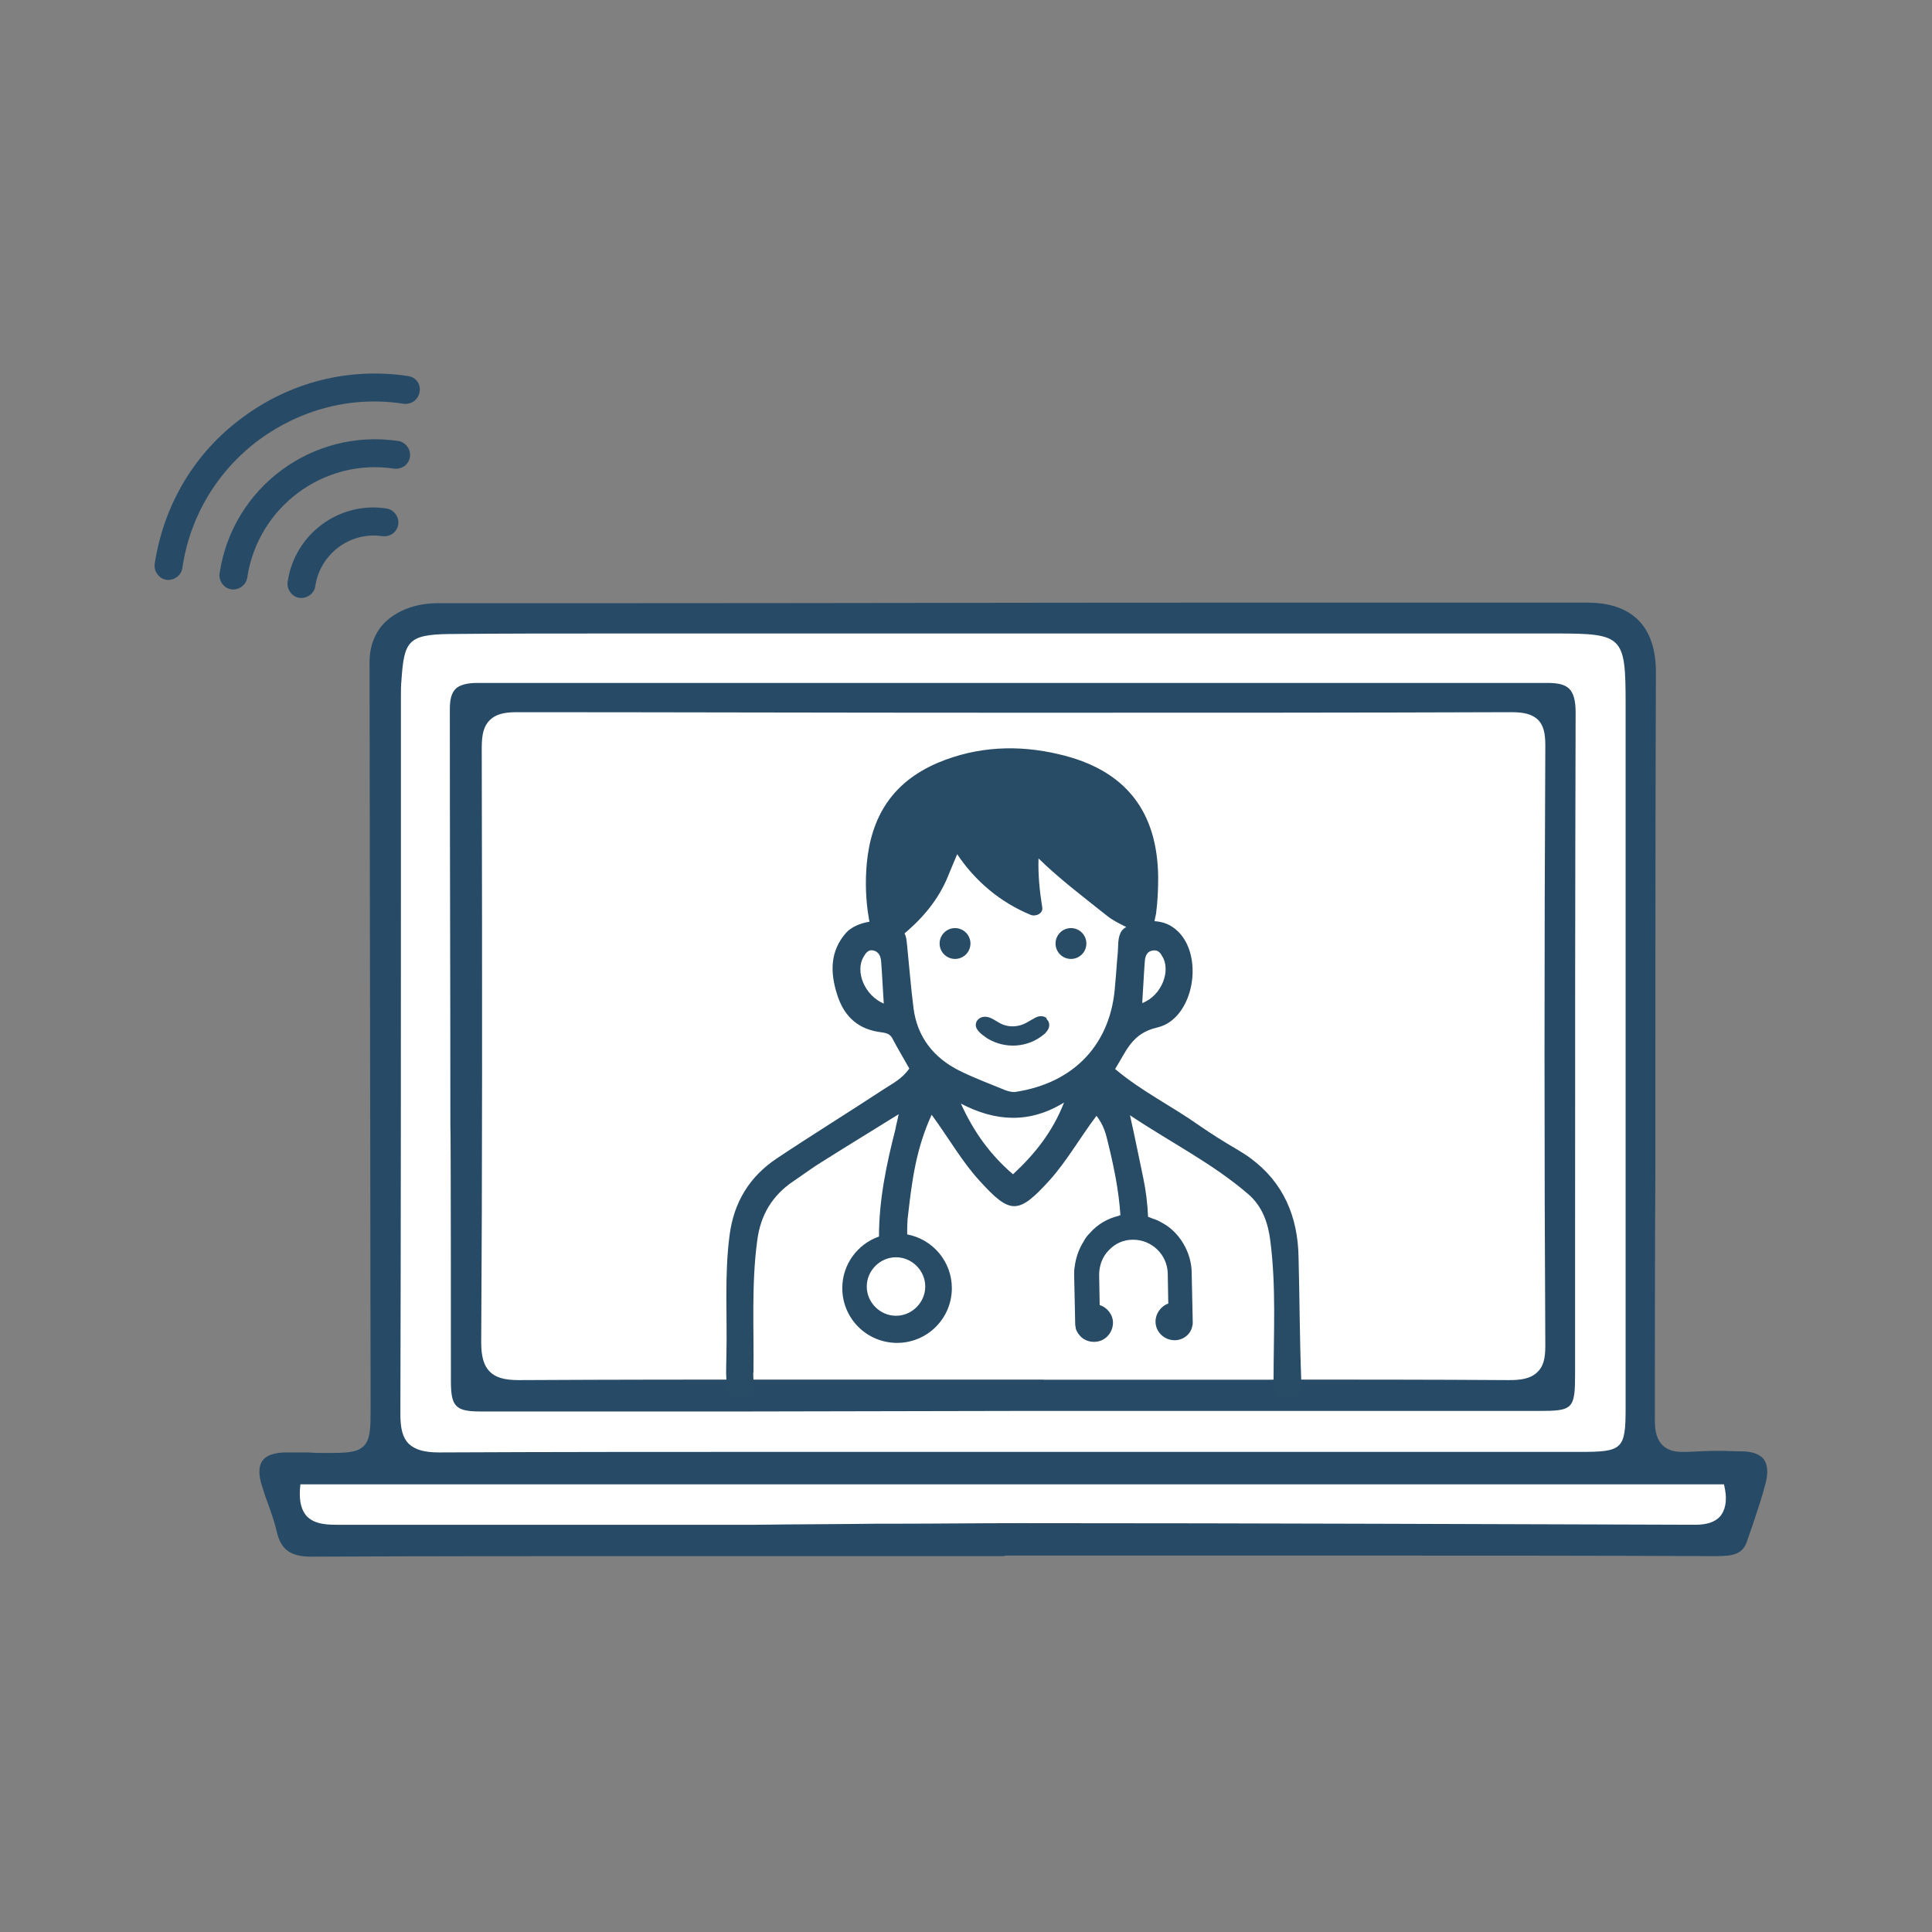
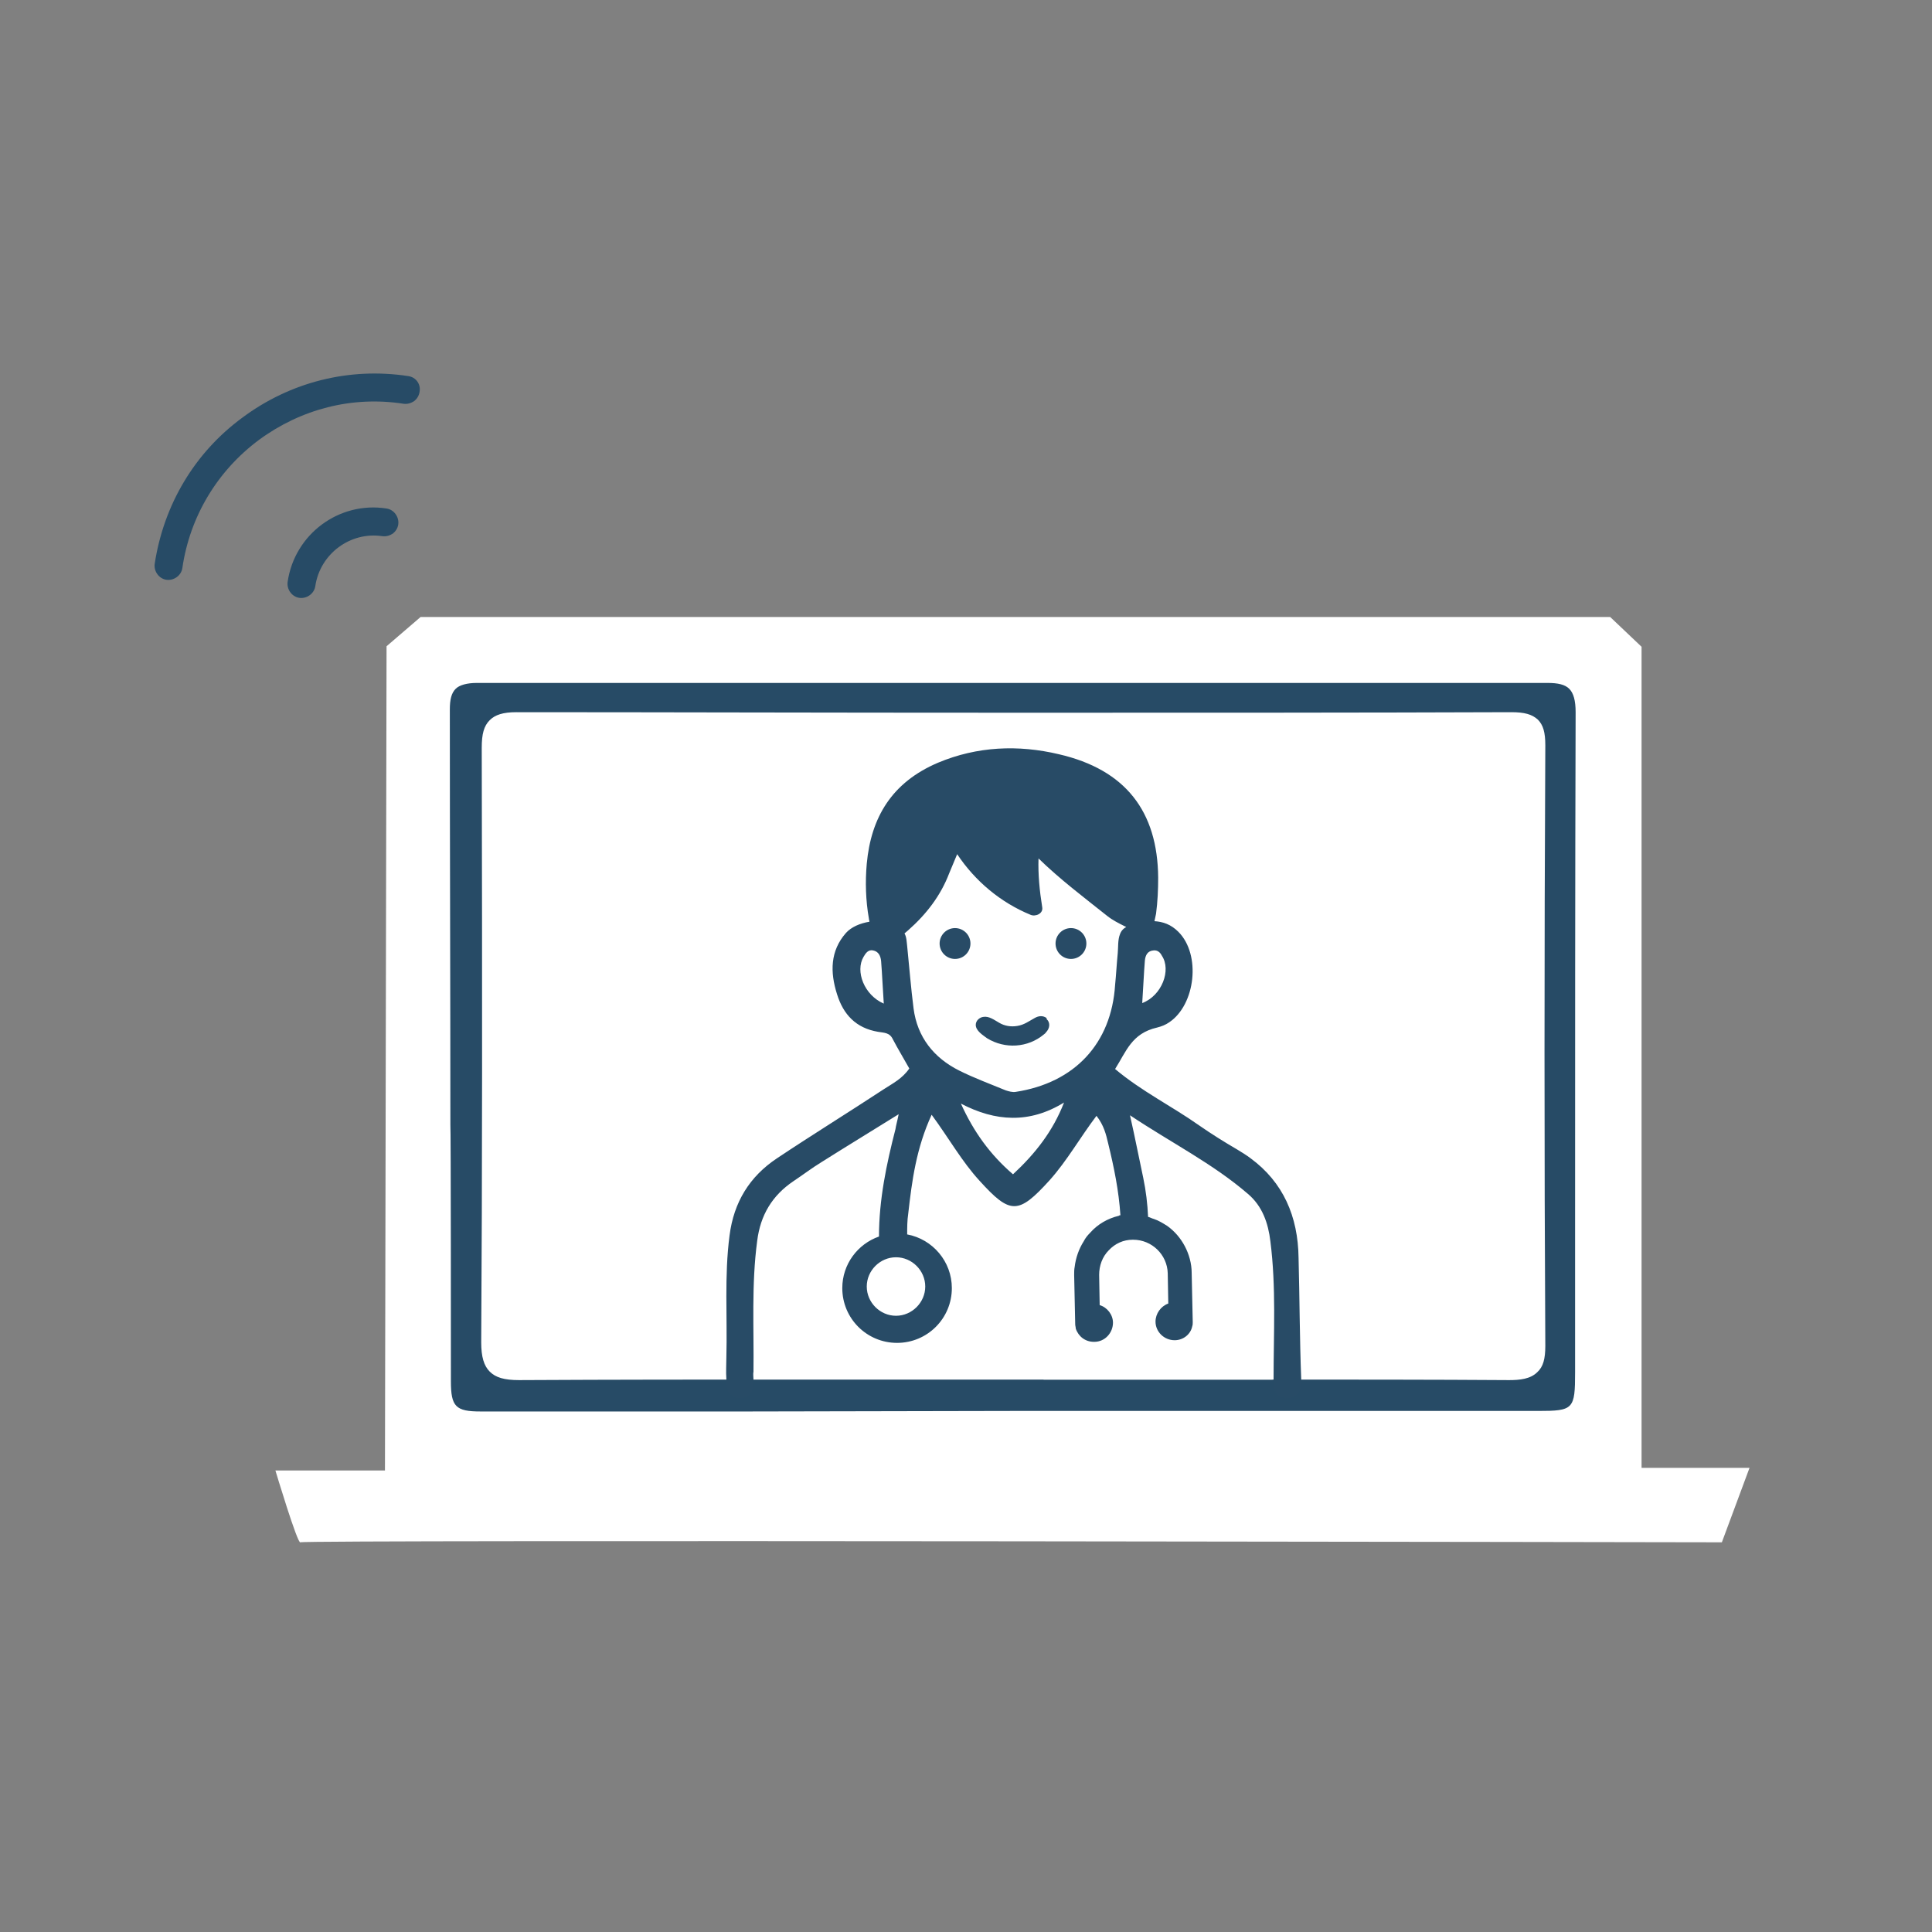
<svg xmlns="http://www.w3.org/2000/svg" width="150" height="150" viewBox="0 0 150 150" fill="none">
  <rect x="0" y="0" width="150" height="150" fill="#808080" stroke="none" />
  <path d="M32.654 47.904L30.012 50.175L29.888 114.17H21.383C21.383 114.17 23.117 119.951 23.323 119.744C23.53 119.538 133.685 119.744 133.685 119.744L135.832 113.964H127.451V50.216L125.015 47.904H32.654Z" fill="white" />
-   <path d="M136.947 113.303C136.658 112.932 136.08 112.684 135.254 112.684C134.676 112.684 134.057 112.643 133.479 112.643C132.612 112.643 131.786 112.684 130.96 112.725C130.836 112.725 130.754 112.725 130.63 112.725C129.928 112.725 129.432 112.56 129.061 112.189C128.689 111.817 128.483 111.198 128.483 110.372C128.483 103.807 128.483 97.201 128.524 90.636V83.452C128.524 73.048 128.524 62.602 128.565 52.198C128.565 50.422 128.111 49.06 127.203 48.152C126.295 47.243 124.973 46.789 123.239 46.789H93.388C78.814 46.789 64.239 46.83 49.665 46.83H49.087C47.353 46.83 45.619 46.83 43.885 46.83H38.847C37.237 46.83 35.627 46.83 34.017 46.83C32.324 46.83 30.879 47.367 29.888 48.317C29.104 49.101 28.691 50.175 28.691 51.413L28.773 109.175C28.773 110.867 28.773 111.734 28.237 112.271C27.741 112.767 26.957 112.808 25.388 112.808H25.264C24.81 112.808 24.397 112.808 23.984 112.767H23.571C23.282 112.767 22.993 112.767 22.704 112.767C22.498 112.767 22.291 112.767 22.043 112.767C21.218 112.808 20.681 113.014 20.392 113.386C20.103 113.757 20.062 114.377 20.268 115.12C20.433 115.657 20.598 116.235 20.805 116.73C21.011 117.35 21.3 118.093 21.465 118.836C21.796 120.322 22.539 120.859 24.19 120.859C32.943 120.818 42.316 120.818 54.578 120.818H77.947L78.071 120.776H104.99C114.239 120.776 123.776 120.776 133.231 120.818C134.635 120.818 135.336 120.653 135.667 119.579L136.038 118.506C136.451 117.267 136.823 116.193 137.112 115.037C137.277 114.294 137.236 113.716 136.947 113.303ZM31.127 67.061V54.138C31.127 53.684 31.127 53.23 31.168 52.817C31.374 49.803 31.663 49.266 34.884 49.225C38.806 49.184 43.017 49.184 48.468 49.184H120.803C126.006 49.184 126.212 49.39 126.212 54.634C126.212 72.883 126.212 91.091 126.212 109.34C126.212 112.519 125.964 112.725 122.703 112.725H78.525H57.22C51.564 112.725 43.017 112.725 34.099 112.767C32.943 112.767 32.242 112.56 31.746 112.106C31.251 111.611 31.085 110.909 31.085 109.753C31.127 94.93 31.127 79.943 31.127 67.061ZM133.561 117.721C133.148 118.175 132.529 118.382 131.621 118.382C116.592 118.34 97.847 118.258 79.64 118.258H79.02C75.924 118.258 72.662 118.299 69.813 118.299H68.162C65.106 118.34 61.927 118.34 58.748 118.382C55.032 118.382 51.316 118.382 47.6 118.382H38.559C34.43 118.382 30.301 118.382 26.09 118.382C25.099 118.382 24.355 118.258 23.819 117.721C23.406 117.267 23.241 116.606 23.282 115.698L23.323 115.244H133.85L133.933 115.657C134.098 116.565 133.933 117.267 133.561 117.721Z" fill="#274B66" />
  <path d="M35.008 107.234C35.008 109.216 35.379 109.587 37.32 109.587H57.964L78.442 109.546H100.407C106.724 109.546 113.041 109.546 119.4 109.546C122.166 109.546 122.29 109.422 122.29 106.532V95.632C122.29 82.42 122.29 68.754 122.331 55.294C122.331 54.386 122.166 53.808 121.835 53.478C121.505 53.147 120.968 53.023 120.143 53.023C107.178 53.023 94.214 53.023 81.25 53.023C66.51 53.023 51.77 53.023 37.031 53.023C36.246 53.023 35.668 53.189 35.379 53.478C35.049 53.808 34.925 54.303 34.925 55.088C34.925 65.823 34.967 76.599 34.967 87.333C35.008 87.375 35.008 105.541 35.008 107.234ZM37.402 58.06C37.402 56.987 37.568 56.368 38.022 55.914C38.435 55.501 39.054 55.294 40.086 55.294C51.358 55.294 63.372 55.336 79.144 55.336C93.388 55.336 105.857 55.336 117.335 55.294C118.367 55.294 118.945 55.459 119.4 55.872C119.812 56.285 119.978 56.863 119.978 57.854C119.895 74.245 119.895 89.522 119.978 104.509C119.978 105.5 119.812 106.119 119.358 106.532C118.821 107.069 117.996 107.151 117.17 107.151C111.225 107.11 104.866 107.11 96.609 107.11H78.442H60.069C55.197 107.11 47.889 107.11 40.293 107.151C39.136 107.151 38.476 106.945 38.022 106.491C37.568 106.037 37.361 105.335 37.361 104.22C37.444 91.38 37.444 76.681 37.402 58.06Z" fill="#274B66" />
  <path d="M90.209 74.204C90.044 73.956 89.879 73.75 89.549 73.791C89.094 73.832 88.929 74.163 88.888 74.576C88.805 75.608 88.764 76.681 88.681 77.879C90.209 77.3 90.952 75.319 90.209 74.204Z" fill="white" />
  <path d="M67.79 73.75C67.418 73.709 67.212 73.956 67.047 74.245C66.386 75.401 67.088 77.218 68.616 77.879C68.533 76.681 68.492 75.608 68.409 74.576C68.368 74.204 68.203 73.832 67.79 73.75Z" fill="white" />
  <path d="M82.653 85.599C81.745 87.829 80.383 89.563 78.649 91.173C76.873 89.645 75.593 87.87 74.602 85.682C77.327 87.086 79.97 87.21 82.653 85.599Z" fill="white" />
  <path d="M98.797 106.904V107.11H81.043C80.259 106.945 79.474 106.862 78.649 106.821C78.649 106.862 78.649 106.904 78.649 106.945C71.919 106.945 65.23 106.945 58.5 106.945C58.5 106.739 58.459 106.532 58.5 106.367C58.542 102.981 58.335 99.596 58.789 96.21C59.037 94.228 59.945 92.701 61.597 91.586C62.34 91.091 63.042 90.554 63.785 90.1C65.684 88.902 67.584 87.746 69.772 86.384C69.648 87.003 69.565 87.251 69.524 87.54C68.781 90.347 68.244 93.155 68.244 96.045C68.244 96.747 68.327 97.408 69.153 97.531C70.102 97.655 70.308 96.912 70.391 96.169C70.474 95.467 70.391 94.765 70.474 94.105C70.763 91.545 71.093 89.026 72.29 86.425C73.653 88.242 74.644 90.058 76.006 91.545C78.401 94.187 79.02 94.187 81.456 91.504C82.819 89.976 83.81 88.201 85.09 86.508C85.668 87.251 85.833 87.953 85.998 88.655C86.534 90.843 86.947 93.031 87.03 95.261C87.443 95.137 87.856 95.096 88.269 95.054C88.392 95.013 88.475 95.013 88.599 95.013C88.64 95.013 88.681 95.013 88.723 94.972C88.847 94.93 89.012 94.93 89.136 94.889C89.094 93.65 89.012 92.453 88.723 91.215C88.392 89.687 88.103 88.159 87.691 86.343C90.911 88.49 94.09 90.1 96.815 92.453C97.93 93.403 98.384 94.724 98.549 96.128C99.003 99.761 98.756 103.353 98.797 106.904Z" fill="white" />
  <path d="M87.484 71.933C87.236 72.057 87.071 72.263 86.989 72.511C86.824 72.924 86.865 73.502 86.823 73.956C86.741 74.782 86.7 75.608 86.617 76.434C86.246 81.016 83.397 84.072 78.855 84.774C78.607 84.815 78.318 84.732 78.071 84.65C76.873 84.154 75.635 83.7 74.479 83.122C72.497 82.131 71.217 80.521 70.928 78.291C70.721 76.681 70.597 75.071 70.432 73.461C70.391 73.131 70.391 72.759 70.226 72.47C70.308 72.387 70.432 72.305 70.515 72.222C71.919 70.984 73.034 69.538 73.694 67.805C73.9 67.309 74.107 66.814 74.313 66.318C75.717 68.424 77.699 70.075 80.011 71.025C80.383 71.19 81.002 70.942 80.919 70.447C80.713 69.167 80.589 67.887 80.63 66.648C82.282 68.259 84.14 69.662 85.957 71.108C86.369 71.438 86.865 71.686 87.36 71.933C87.443 71.892 87.443 71.892 87.484 71.933Z" fill="white" />
  <path d="M100.82 97.655C100.779 94.435 99.623 91.793 97.104 89.935C96.774 89.687 96.444 89.48 96.031 89.233C95.04 88.655 94.049 88.035 93.099 87.375C90.994 85.888 88.64 84.732 86.576 82.998C87.443 81.636 87.856 80.232 89.838 79.778C90.168 79.695 90.498 79.571 90.787 79.365C92.81 78.002 93.264 74.121 91.489 72.346C90.911 71.768 90.292 71.562 89.631 71.52C89.672 71.355 89.714 71.149 89.755 70.942C89.879 69.993 89.92 69.084 89.92 68.135C89.879 63.015 87.402 59.753 82.199 58.556C79.062 57.813 75.882 57.937 72.827 59.217C69.235 60.744 67.625 63.469 67.295 67.061C67.171 68.465 67.212 69.91 67.46 71.314C67.46 71.397 67.501 71.479 67.501 71.52V71.562C66.758 71.686 66.097 71.975 65.684 72.429C64.446 73.832 64.446 75.484 64.983 77.177C65.478 78.787 66.469 79.819 68.162 80.108C68.616 80.191 69.07 80.149 69.318 80.686C69.731 81.471 70.185 82.214 70.598 82.957C70.061 83.741 69.318 84.113 68.616 84.567C65.85 86.384 63.042 88.118 60.317 89.935C58.211 91.338 56.973 93.32 56.642 95.921C56.23 99.059 56.477 102.238 56.395 105.376C56.395 105.954 56.353 106.491 56.395 107.069C56.395 107.193 56.395 107.317 56.395 107.482C56.436 108.101 56.766 108.555 57.468 108.555C58.129 108.555 58.459 108.101 58.5 107.482C58.5 107.358 58.5 107.234 58.5 107.11C58.5 106.904 58.459 106.697 58.5 106.491C58.542 103.105 58.335 99.72 58.789 96.334C59.037 94.352 59.945 92.825 61.597 91.71C62.34 91.215 63.042 90.678 63.785 90.224C65.684 89.026 67.584 87.87 69.772 86.508C69.648 87.127 69.565 87.375 69.524 87.664C68.822 90.389 68.244 93.155 68.244 96.004C66.593 96.582 65.395 98.151 65.395 100.009C65.395 102.362 67.295 104.261 69.648 104.261C72.001 104.261 73.901 102.362 73.901 100.009C73.901 97.944 72.414 96.21 70.433 95.839C70.433 95.302 70.433 94.765 70.515 94.228C70.804 91.669 71.134 89.15 72.332 86.549C73.694 88.407 74.685 90.182 76.048 91.669C78.442 94.311 79.062 94.311 81.498 91.627C82.86 90.1 83.851 88.324 85.131 86.632C85.709 87.375 85.874 88.077 86.039 88.778C86.493 90.636 86.865 92.453 86.989 94.352C86.948 94.352 86.906 94.352 86.865 94.394C85.998 94.6 85.213 95.054 84.635 95.715C84.429 95.921 84.264 96.128 84.14 96.375C83.768 96.954 83.521 97.655 83.438 98.357C83.397 98.564 83.397 98.77 83.397 98.977L83.479 102.816C83.479 102.94 83.521 103.023 83.521 103.147C83.727 103.766 84.264 104.179 84.924 104.179H84.966C85.791 104.179 86.411 103.477 86.411 102.692C86.411 102.073 85.957 101.495 85.379 101.33L85.337 98.977C85.337 98.275 85.585 97.573 86.08 97.077C86.576 96.541 87.237 96.252 87.938 96.252H87.98C89.425 96.252 90.622 97.408 90.663 98.853L90.705 101.206C90.127 101.413 89.714 101.991 89.714 102.61C89.714 103.394 90.374 104.055 91.2 104.055C91.861 104.055 92.439 103.601 92.563 102.981C92.604 102.858 92.604 102.775 92.604 102.651L92.521 98.811C92.521 98.109 92.315 97.366 91.985 96.747C91.654 96.128 91.2 95.591 90.622 95.178C90.292 94.972 89.962 94.765 89.59 94.641C89.425 94.6 89.301 94.517 89.136 94.476C89.094 93.485 88.971 92.453 88.764 91.462C88.434 89.935 88.145 88.407 87.732 86.59C90.952 88.737 94.173 90.347 96.898 92.701C98.013 93.65 98.467 94.972 98.632 96.375C99.086 99.926 98.88 103.518 98.88 107.069V107.11C98.88 107.853 99.004 108.555 99.912 108.555C100.82 108.597 101.027 107.853 101.027 107.11C100.903 103.89 100.903 100.752 100.82 97.655ZM71.836 99.885C71.836 101.123 70.804 102.156 69.565 102.156C68.327 102.156 67.295 101.123 67.295 99.885C67.295 98.646 68.327 97.614 69.565 97.614C70.804 97.614 71.836 98.646 71.836 99.885ZM90.209 74.204C90.952 75.319 90.209 77.301 88.682 77.879C88.764 76.681 88.805 75.608 88.888 74.576C88.929 74.163 89.094 73.832 89.549 73.791C89.879 73.75 90.085 73.956 90.209 74.204ZM67.047 74.287C67.212 73.998 67.418 73.709 67.79 73.791C68.203 73.874 68.368 74.204 68.409 74.617C68.492 75.649 68.533 76.722 68.616 77.92C67.088 77.259 66.386 75.401 67.047 74.287ZM78.649 91.173C76.873 89.646 75.593 87.87 74.603 85.682C77.286 87.086 79.929 87.251 82.612 85.599C81.745 87.829 80.383 89.563 78.649 91.173ZM78.855 84.774C78.607 84.815 78.318 84.732 78.071 84.65C76.873 84.154 75.635 83.7 74.479 83.122C72.497 82.131 71.217 80.521 70.928 78.291C70.722 76.681 70.598 75.071 70.433 73.461C70.391 73.13 70.391 72.759 70.226 72.47C70.309 72.387 70.433 72.305 70.515 72.222C71.919 70.984 73.034 69.538 73.694 67.804C73.901 67.309 74.107 66.814 74.314 66.318C75.717 68.424 77.699 70.075 80.011 71.025C80.383 71.19 81.002 70.942 80.919 70.447C80.713 69.167 80.589 67.887 80.63 66.648C82.282 68.259 84.14 69.662 85.957 71.107C86.37 71.438 86.865 71.686 87.36 71.933C87.402 71.933 87.402 71.975 87.443 71.975C87.195 72.098 87.03 72.305 86.948 72.552C86.782 72.965 86.824 73.543 86.782 73.998C86.7 74.823 86.659 75.649 86.576 76.475C86.287 81.016 83.438 84.072 78.855 84.774Z" fill="#284B66" />
  <path d="M81.25 79.035C80.961 78.828 80.63 78.87 80.341 79.035C79.887 79.282 79.516 79.571 78.979 79.654C78.484 79.737 77.988 79.654 77.575 79.406C77.204 79.2 76.791 78.87 76.337 78.952C76.048 78.993 75.758 79.241 75.758 79.571C75.758 80.026 76.295 80.356 76.626 80.604C78.029 81.471 79.805 81.347 81.043 80.315C81.085 80.273 81.167 80.232 81.209 80.149C81.498 79.86 81.58 79.406 81.25 79.117C81.291 79.076 81.25 79.076 81.25 79.035Z" fill="#284B66" />
  <path d="M74.148 72.057C73.488 72.057 72.951 72.594 72.951 73.254C72.951 73.915 73.488 74.452 74.148 74.452C74.809 74.452 75.346 73.915 75.346 73.254C75.346 72.594 74.809 72.057 74.148 72.057Z" fill="#284B66" />
  <path d="M83.149 72.057C82.488 72.057 81.952 72.594 81.952 73.254C81.952 73.915 82.488 74.452 83.149 74.452C83.81 74.452 84.346 73.915 84.346 73.254C84.346 72.594 83.81 72.057 83.149 72.057Z" fill="#284B66" />
  <path d="M31.705 29.201C27.122 28.499 22.539 29.655 18.823 32.421C15.107 35.146 12.712 39.192 12.011 43.775C11.928 44.353 12.341 44.931 12.919 45.014C13.497 45.096 14.075 44.683 14.158 44.105C14.736 40.1 16.883 36.55 20.103 34.155C23.365 31.76 27.328 30.728 31.333 31.348C31.622 31.389 31.911 31.306 32.159 31.141C32.365 30.976 32.53 30.728 32.572 30.439C32.696 29.82 32.283 29.283 31.705 29.201Z" fill="#274B66" />
-   <path d="M17.048 44.518C16.965 45.096 17.378 45.674 17.956 45.757C18.534 45.839 19.112 45.426 19.195 44.849C20.02 39.357 25.14 35.559 30.59 36.385C30.879 36.426 31.168 36.343 31.416 36.178C31.622 36.013 31.787 35.765 31.829 35.476C31.911 34.898 31.498 34.32 30.92 34.238C24.273 33.247 18.038 37.83 17.048 44.518Z" fill="#274B66" />
  <path d="M22.332 45.179C22.25 45.757 22.663 46.335 23.241 46.417C23.819 46.5 24.397 46.087 24.479 45.509C24.851 42.991 27.204 41.257 29.682 41.628C29.971 41.669 30.26 41.587 30.507 41.422C30.714 41.257 30.879 41.009 30.92 40.72C31.003 40.142 30.59 39.564 30.012 39.481C26.337 38.903 22.869 41.463 22.332 45.179Z" fill="#274B66" />
</svg>